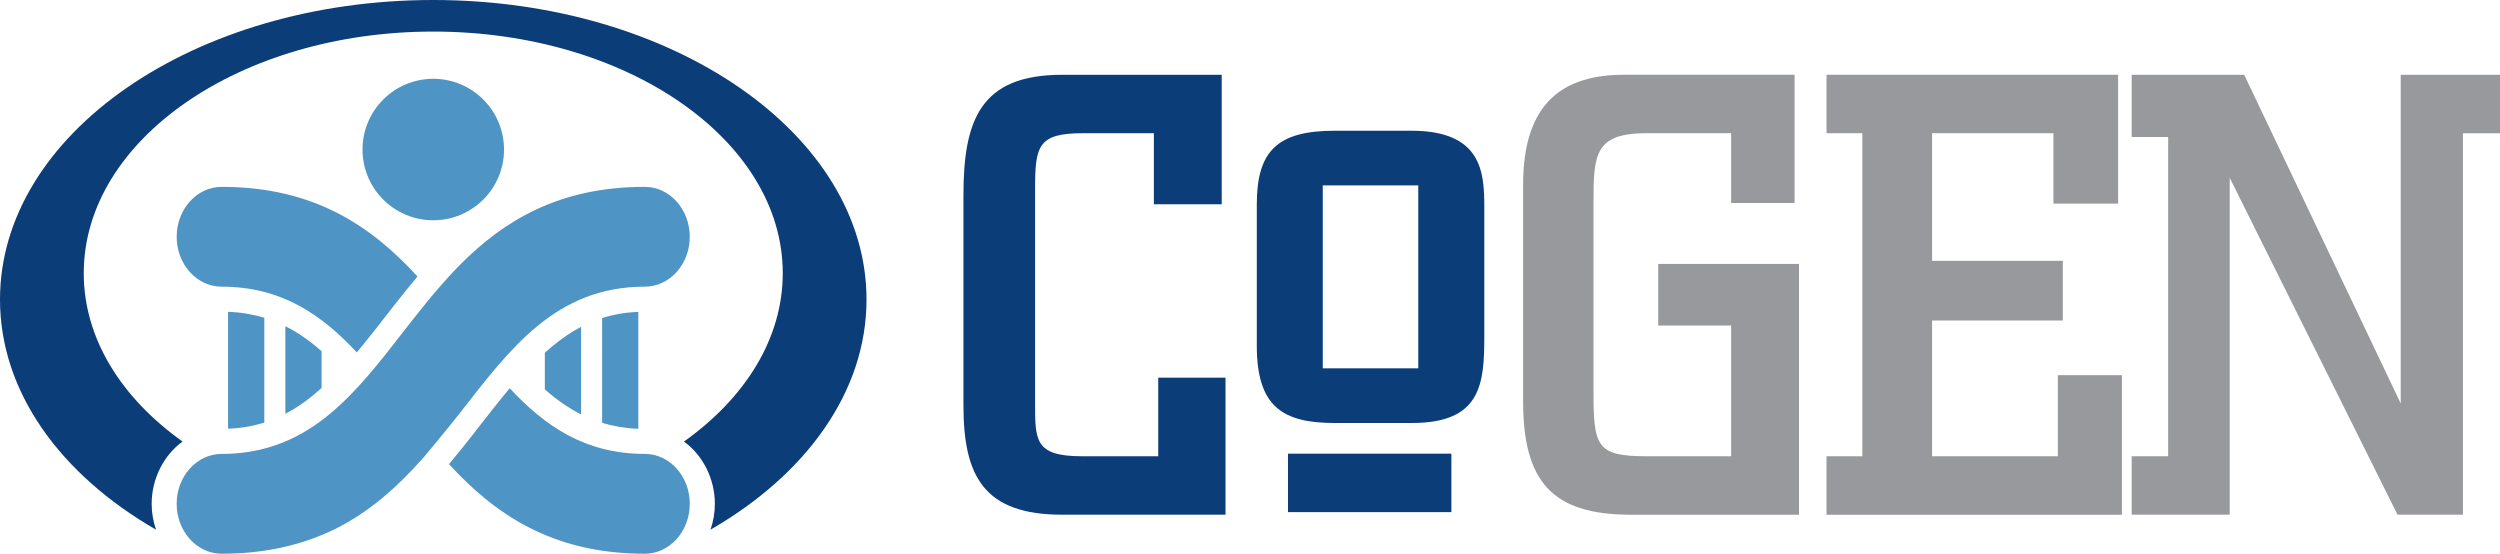
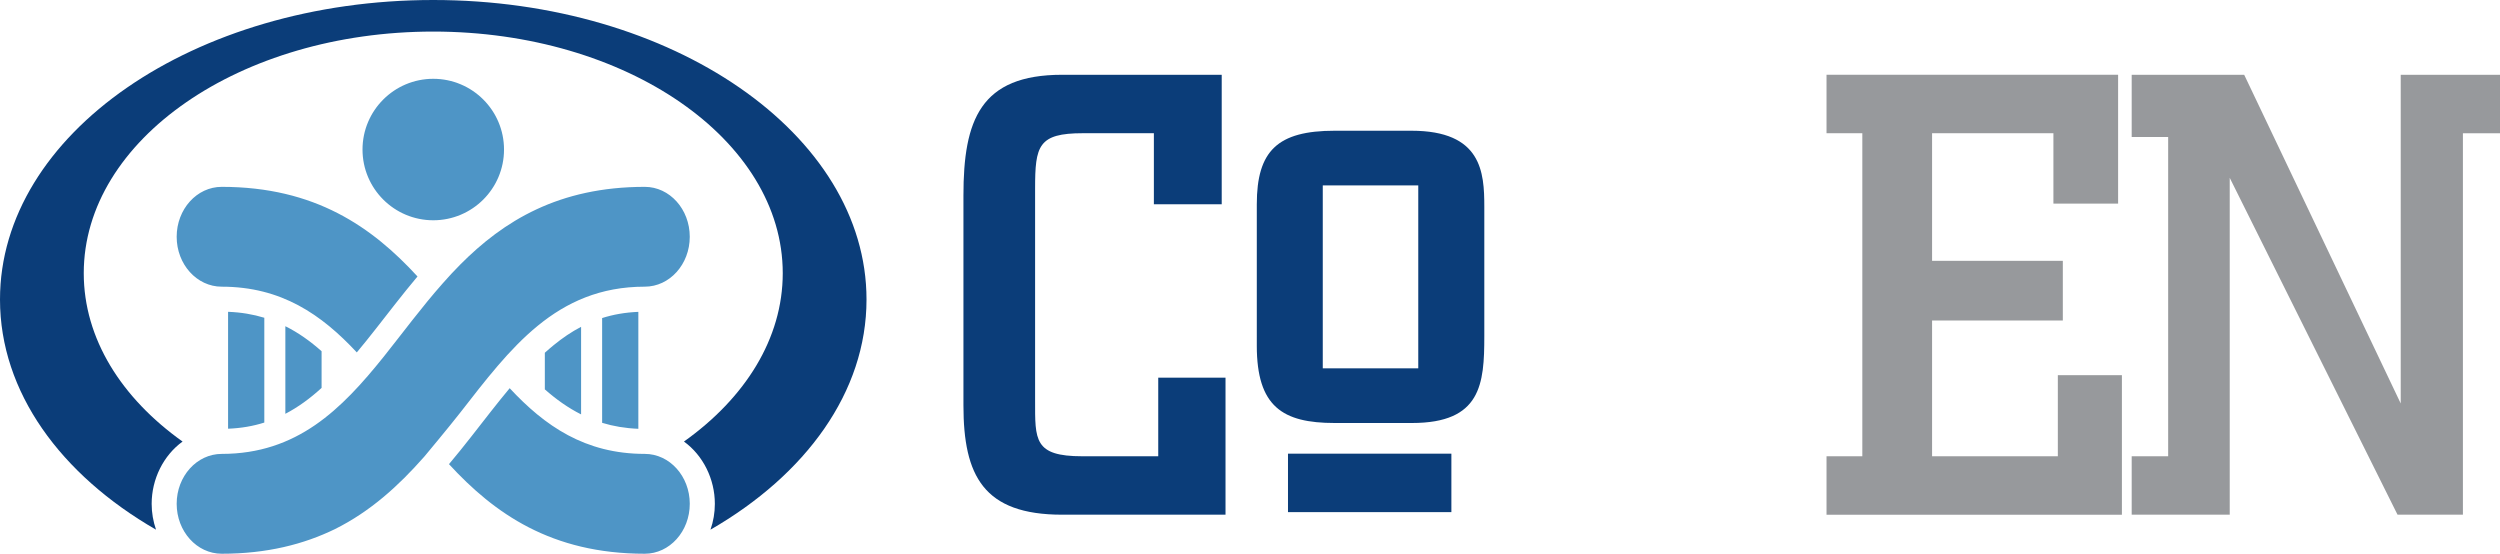
<svg xmlns="http://www.w3.org/2000/svg" version="1.1" id="Layer_1" x="0px" y="0px" width="226.708px" height="50.214px" viewBox="0 0 226.708 50.214" xml:space="preserve">
  <polygon fill="#97999C" points="186.21,18.464 192.077,18.464 192.077,6.779 165.635,6.779 165.635,12.081 168.882,12.081   168.882,41.376 165.635,41.376 165.635,46.678 192.421,46.678 192.421,34.022 186.611,34.022 186.611,41.376 175.207,41.376   175.207,29.064 187.063,29.064 187.063,23.653 175.207,23.653 175.207,12.081 186.21,12.081 " />
  <path fill="#0B3D79" d="M0,27.161C0,12.16,17.59,0,39.288,0c21.7,0,39.29,12.16,39.29,27.161c0,8.39-5.503,15.89-14.15,20.872  c0.262-0.745,0.397-1.537,0.397-2.345c0-2.246-1.065-4.389-2.801-5.647c5.545-3.945,8.958-9.331,8.958-15.267  c0-12.101-14.188-21.911-31.693-21.911c-17.505,0-31.694,9.81-31.694,21.911c0,5.936,3.417,11.321,8.961,15.267  c-1.736,1.259-2.803,3.401-2.803,5.647c0,0.808,0.138,1.6,0.396,2.345C5.5,43.05,0,35.55,0,27.161" />
  <path fill="#4E95C6" d="M32.874,13.563c0-3.545,2.875-6.417,6.415-6.417c3.543,0,6.417,2.871,6.417,6.417  c0,3.542-2.875,6.412-6.417,6.412C35.748,19.974,32.874,17.104,32.874,13.563 M62.551,45.687c0,2.5-1.826,4.527-4.078,4.527  c-8.481,0-13.645-3.656-17.758-8.123c0.699-0.828,1.369-1.667,2.02-2.496c1.173-1.496,2.314-2.99,3.485-4.392  c3.187,3.425,6.836,5.957,12.252,5.957C60.725,41.161,62.551,43.188,62.551,45.687 M16.021,21.473c0-2.503,1.828-4.529,4.084-4.529  c8.48,0,13.646,3.655,17.755,8.127c-0.697,0.83-1.367,1.667-2.018,2.494c-1.174,1.494-2.312,2.99-3.486,4.392  c-3.19-3.426-6.834-5.96-12.251-5.96C17.849,25.997,16.021,23.971,16.021,21.473 M52.695,29.637v7.941  c-1.179-0.591-2.258-1.361-3.288-2.269v-3.32c0.268-0.241,0.535-0.473,0.808-0.695C51,30.653,51.819,30.093,52.695,29.637   M57.887,28.28v10.605c-1.184-0.046-2.274-0.233-3.284-0.542v-9.501C55.609,28.522,56.697,28.329,57.887,28.28 M20.683,38.877  V28.276c1.188,0.044,2.275,0.231,3.286,0.539v9.504C22.958,38.64,21.871,38.832,20.683,38.877 M25.877,37.526v-7.944  c1.18,0.587,2.261,1.358,3.286,2.269v3.326C28.126,36.123,27.047,36.917,25.877,37.526 M34.795,32.35  c1.737-2.176,3.445-4.502,5.369-6.672c0.501-0.57,1.021-1.131,1.558-1.671c3.95-3.978,8.947-7.063,16.75-7.063  c2.252,0,4.078,2.026,4.078,4.529c0,2.498-1.826,4.523-4.078,4.523c-8.06,0-12.21,5.618-16.75,11.44  c-1.007,1.291-3.22,3.943-3.22,3.943l-0.086,0.097c-2.257,2.556-4.809,4.898-8.052,6.51c-2.812,1.367-6.146,2.228-10.259,2.228  c-2.256,0-4.084-2.027-4.084-4.527c0-2.499,1.828-4.526,4.084-4.526C26.941,41.161,30.962,37.127,34.795,32.35" />
  <polygon fill="#97999C" points="226.708,12.082 226.708,6.782 217.705,6.782 217.705,36.587 203.511,6.782 193.308,6.782   193.308,12.424 196.616,12.424 196.616,41.375 193.308,41.375 193.308,46.674 202.199,46.674 202.199,16.127 217.415,46.674   223.345,46.674 223.345,12.082 " />
  <path fill="#0B3D79" d="M96.315,6.781c-7.409,0-8.947,4.104-8.947,10.944v19.034c0,6.383,1.821,9.915,8.947,9.915h14.819V34.251  h-6.101v7.125H98.14c-4.388,0-4.274-1.482-4.274-5.072V17.097c0-3.877,0.283-5.017,4.333-5.017h6.438v6.443h6.152V6.781H96.315z" />
  <path fill="#0B3D79" d="M119.953,16.814h8.66v16.588h-8.66V16.814z M113.97,31.345c0,5.528,2.338,7.014,7.064,7.014h7.01  c6.272,0,6.558-3.537,6.558-7.864V18.75c0-3.132-0.229-6.895-6.613-6.895h-6.954c-5.185,0-7.064,1.825-7.064,6.67V31.345z" />
-   <path fill="#97999C" d="M150.373,29.519h6.611v11.856h-7.635c-4.619,0-4.845-0.912-4.845-5.986v-16.98  c0-4.447,0.113-6.33,4.845-6.33h7.635v6.33h5.753V6.779h-15.441c-5.357,0-9.176,2.337-9.176,9.977v19.603  c0,7.239,2.565,10.317,9.748,10.317h15.272V23.933h-12.768V29.519z" />
  <rect x="116.799" y="41.14" fill="#0B3D79" width="14.817" height="5.301" />
</svg>